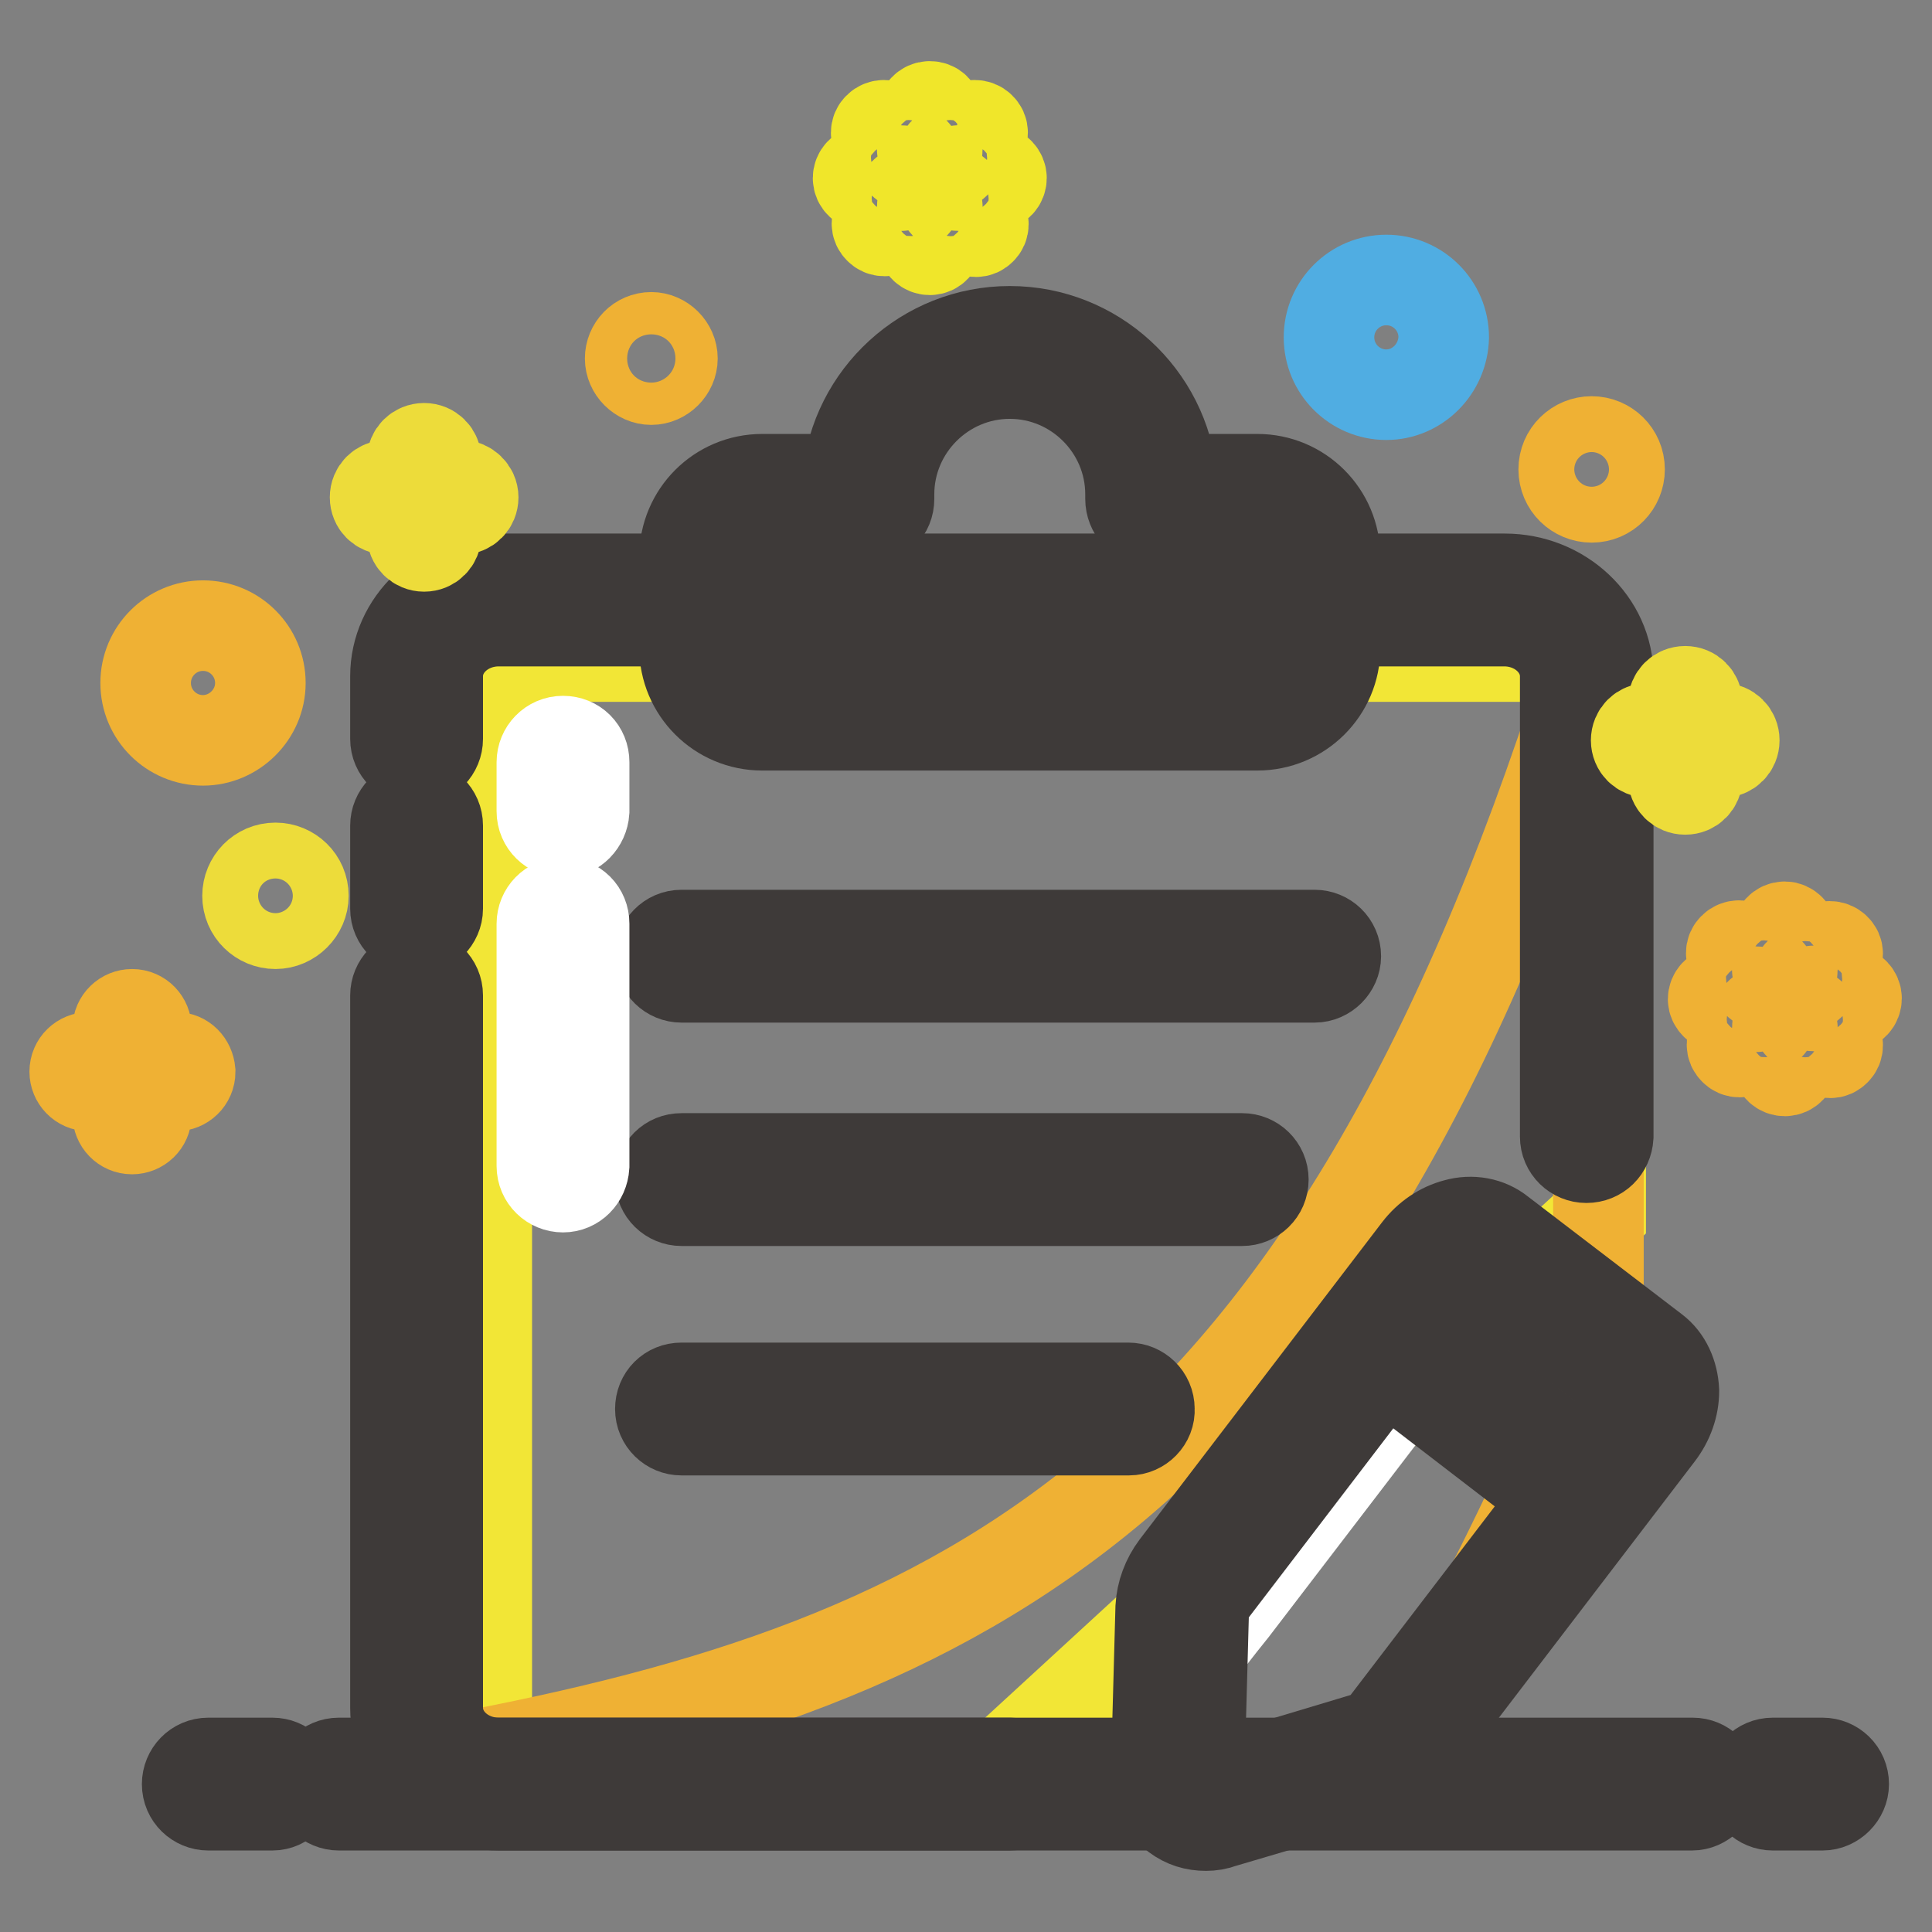
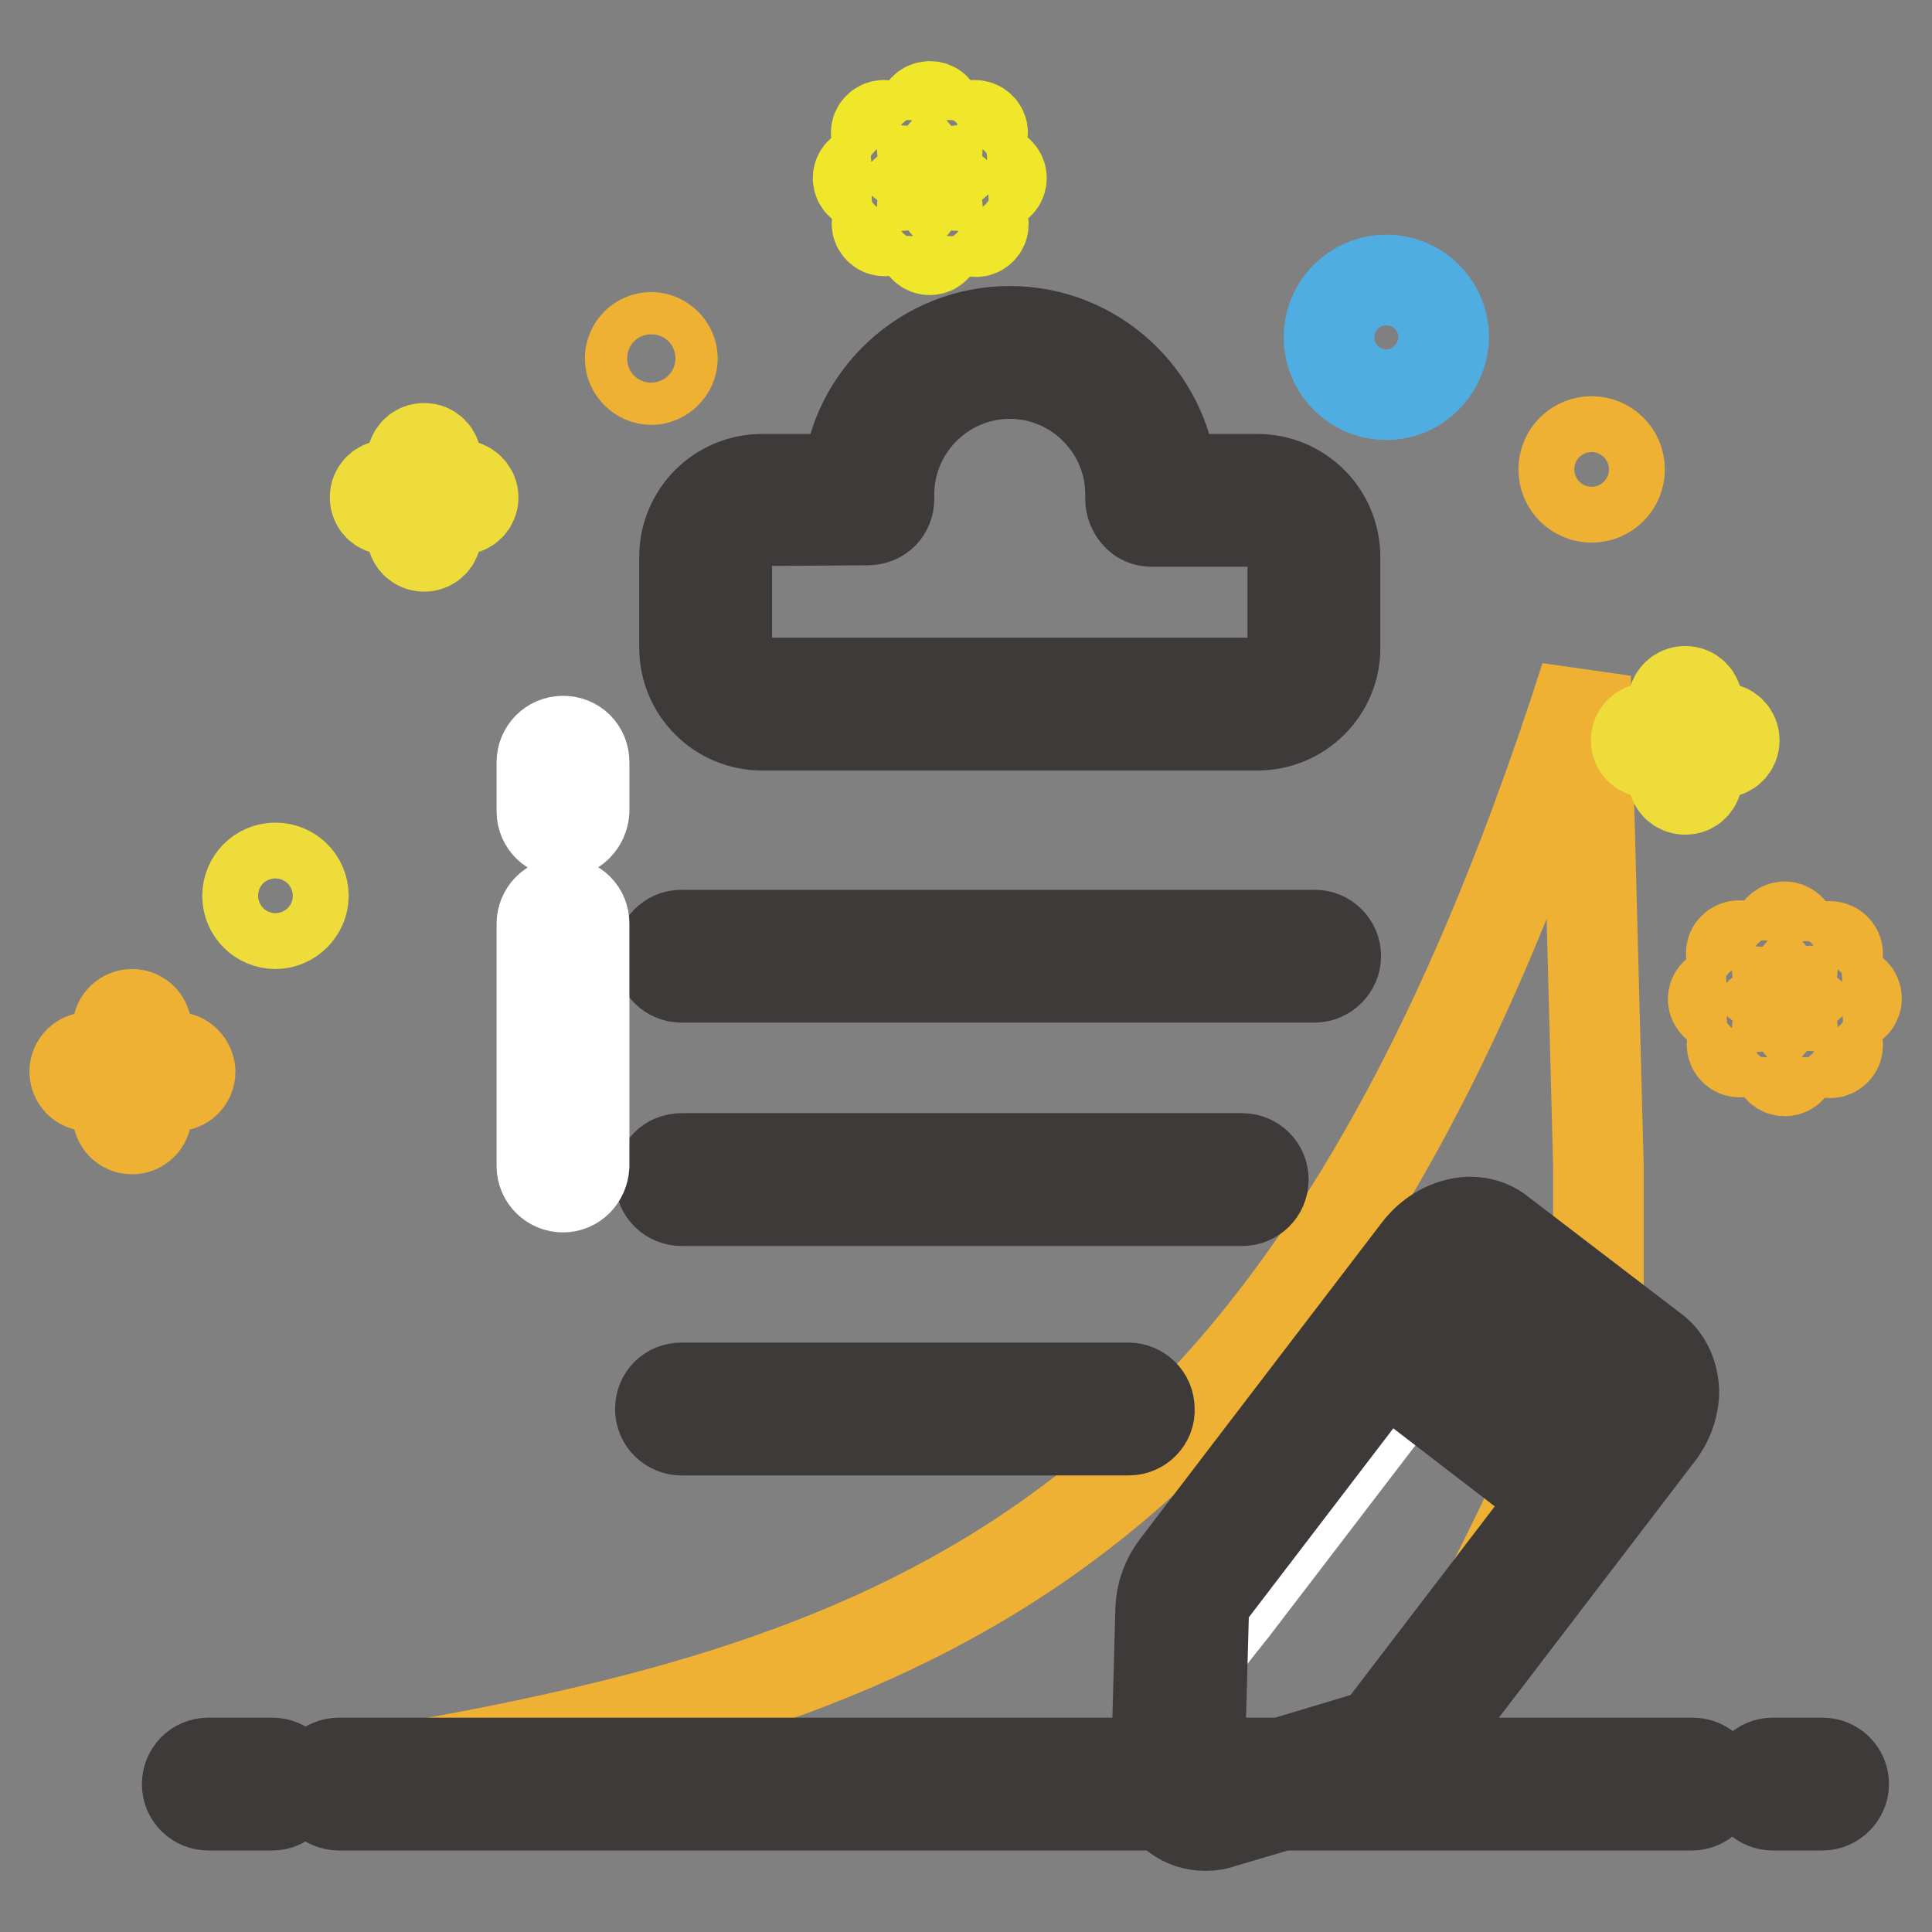
<svg xmlns="http://www.w3.org/2000/svg" version="1.1" x="0px" y="0px" viewBox="0 0 256 256" enable-background="new 0 0 256 256" xml:space="preserve">
  <rect x="0" y="0" width="256" height="256" fill="#808080" stroke="none" />
  <g>
-     <path stroke-width="12" fill-opacity="0" stroke="#f2e636" d="M212.1,160.8V96.5c0-5.2-4.3-9.5-9.5-9.5H74c-5.2,0-9.5,4.3-9.5,9.5V225c0,5.2,4.3,9.5,9.5,9.5h57.9 L212.1,160.8z" />
    <path stroke-width="12" fill-opacity="0" stroke="#efb134" d="M60,233.1c1.5,0.9,3.2,1.5,5.1,1.5h116.5c5.5,0,30.2-52,30.2-57.5v-22.5l-1.7-64.9 C175.8,196.9,128.5,220.3,60,233.1z" />
-     <path stroke-width="12" fill-opacity="0" stroke="#3e3a39" d="M210.2,153.4c-1.5,0-2.8-1.2-2.8-2.8v-61c0-4-3.6-7.3-8.1-7.3H66.1c-4.5,0-8.1,3.3-8.1,7.3v8.3 c0,1.5-1.2,2.8-2.8,2.8c-1.5,0-2.8-1.2-2.8-2.8v-8.3c0-7.1,6.1-12.9,13.7-12.9h133.3c7.5,0,13.7,5.8,13.7,12.9v61 C213,152.2,211.8,153.4,210.2,153.4z M55.2,123.2c-1.5,0-2.8-1.2-2.8-2.8v-11c0-1.5,1.2-2.8,2.8-2.8c1.5,0,2.8,1.2,2.8,2.8v11 C58,121.9,56.7,123.2,55.2,123.2z M133.8,239.2H66.1c-7.5,0-13.7-5.8-13.7-12.9v-94.4c0-1.5,1.2-2.8,2.8-2.8c1.5,0,2.8,1.2,2.8,2.8 v94.4c0,4,3.6,7.3,8.1,7.3h67.8c1.5,0,2.8,1.2,2.8,2.8C136.6,237.9,135.4,239.2,133.8,239.2L133.8,239.2z" />
    <path stroke-width="12" fill-opacity="0" stroke="#f2e636" d="M90.3,156.3h74.3" />
    <path stroke-width="12" fill-opacity="0" stroke="#3e3a39" d="M164.6,159.1H90.3c-1.5,0-2.8-1.2-2.8-2.8c0-1.6,1.2-2.8,2.8-2.8h74.3c1.5,0,2.8,1.2,2.8,2.8 C167.4,157.9,166.1,159.1,164.6,159.1z" />
    <path stroke-width="12" fill-opacity="0" stroke="#f2e636" d="M90.3,186.7h59.2" />
    <path stroke-width="12" fill-opacity="0" stroke="#3e3a39" d="M149.6,189.5H90.3c-1.5,0-2.8-1.2-2.8-2.8c0-1.6,1.2-2.8,2.8-2.8h59.2c1.5,0,2.8,1.2,2.8,2.8 C152.4,188.2,151.1,189.5,149.6,189.5z" />
    <path stroke-width="12" fill-opacity="0" stroke="#f2e636" d="M90.3,126.7h83.9" />
    <path stroke-width="12" fill-opacity="0" stroke="#3e3a39" d="M174.2,129.5H90.3c-1.5,0-2.8-1.2-2.8-2.8c0-1.5,1.2-2.8,2.8-2.8h83.9c1.5,0,2.8,1.2,2.8,2.8 C177,128.2,175.7,129.5,174.2,129.5z" />
    <path stroke-width="12" fill-opacity="0" stroke="#50ade2" d="M183.7,52.3c-4.2,0-7.6-3.4-7.6-7.6c0-4.2,3.4-7.6,7.6-7.6c4.2,0,7.6,3.4,7.6,7.6 C191.2,48.9,187.8,52.3,183.7,52.3z M183.7,40.9c-2.1,0-3.9,1.7-3.9,3.9c0,2.1,1.7,3.8,3.9,3.8c2.1,0,3.8-1.7,3.8-3.8 C187.5,42.6,185.8,40.9,183.7,40.9z" />
    <path stroke-width="12" fill-opacity="0" stroke="#eddc3a" d="M61.1,64.3h-3.3V61c0-0.9-0.7-1.6-1.6-1.6c-0.9,0-1.6,0.7-1.6,1.6v3.3h-3.3c-0.9,0-1.6,0.7-1.6,1.6 s0.7,1.6,1.6,1.6h3.3v3.3c0,0.9,0.7,1.6,1.6,1.6c0.9,0,1.6-0.7,1.6-1.6v-3.3h3.3c0.9,0,1.6-0.7,1.6-1.6S61.9,64.3,61.1,64.3z  M228.2,96.5h-3.3v-3.3c0-0.9-0.7-1.6-1.6-1.6c-0.9,0-1.6,0.7-1.6,1.6v3.3h-3.3c-0.9,0-1.6,0.7-1.6,1.6c0,0.9,0.7,1.6,1.6,1.6h3.3 v3.3c0,0.9,0.7,1.6,1.6,1.6c0.9,0,1.6-0.7,1.6-1.6v-3.3h3.3c0.9,0,1.6-0.7,1.6-1.6C229.8,97.2,229.1,96.5,228.2,96.5z" />
    <path stroke-width="12" fill-opacity="0" stroke="#efb134" d="M23.3,140.1h-3.9v-3.8c0-1-0.8-1.9-1.9-1.9c-1,0-1.9,0.8-1.9,1.9v3.8h-3.8c-1,0-1.9,0.8-1.9,1.9 c0,1,0.8,1.9,1.9,1.9h3.8v3.8c0,1,0.8,1.9,1.9,1.9c1,0,1.9-0.8,1.9-1.9v-3.8h3.9c1,0,1.9-0.8,1.9-1.9 C25.1,140.9,24.3,140.1,23.3,140.1z" />
    <path stroke-width="12" fill-opacity="0" stroke="#efb134" d="M83.5,47.5c0,1.5,1.3,2.8,2.8,2.8c1.5,0,2.8-1.3,2.8-2.8c0-1.5-1.3-2.8-2.8-2.8 C84.7,44.7,83.5,46,83.5,47.5z" />
    <path stroke-width="12" fill-opacity="0" stroke="#efb134" d="M207.2,62.2c0,2.1,1.7,3.7,3.7,3.7c2.1,0,3.7-1.7,3.7-3.7c0-2.1-1.7-3.7-3.7-3.7 C208.9,58.5,207.2,60.1,207.2,62.2L207.2,62.2z" />
    <path stroke-width="12" fill-opacity="0" stroke="#eddc3a" d="M32.8,118.7c0,2.1,1.7,3.7,3.7,3.7s3.7-1.7,3.7-3.7c0,0,0,0,0,0c0-2.1-1.7-3.7-3.7-3.7 C34.4,115,32.8,116.7,32.8,118.7C32.8,118.7,32.8,118.7,32.8,118.7z" />
-     <path stroke-width="12" fill-opacity="0" stroke="#efb134" d="M26.9,98.1c-4.2,0-7.6-3.4-7.6-7.6s3.4-7.6,7.6-7.6c4.2,0,7.6,3.4,7.6,7.6S31,98.1,26.9,98.1z M26.9,86.7 c-2.1,0-3.8,1.7-3.8,3.8c0,2.1,1.7,3.8,3.8,3.8s3.8-1.7,3.8-3.8C30.7,88.4,29,86.7,26.9,86.7z" />
    <path stroke-width="12" fill-opacity="0" stroke="#f0e62a" d="M117.9,16.9c-0.4-0.4-1.1-0.4-1.5,0c-0.2,0.2-0.3,0.4-0.3,0.7s0.1,0.5,0.3,0.7l3.3,3.3 c0.2,0.2,0.4,0.3,0.7,0.3s0.5-0.1,0.7-0.3c0.4-0.4,0.4-1.1,0-1.5L117.9,16.9z M126.7,25.6c-0.2-0.2-0.4-0.3-0.7-0.3 c-0.3,0-0.5,0.1-0.7,0.3c-0.4,0.4-0.4,1.1,0,1.5l3.3,3.3c0.2,0.2,0.4,0.3,0.7,0.3c0.3,0,0.5-0.1,0.7-0.3c0.2-0.2,0.3-0.4,0.3-0.7 c0-0.3-0.1-0.5-0.3-0.7L126.7,25.6z M125.9,21.9c0.3,0,0.5-0.1,0.7-0.3l3.3-3.3c0.2-0.2,0.3-0.4,0.3-0.7c0-0.3-0.1-0.5-0.3-0.7 c-0.4-0.4-1.1-0.4-1.5,0l-3.3,3.3c-0.4,0.4-0.4,1.1,0,1.5C125.4,21.8,125.6,21.9,125.9,21.9z M119.8,25.6l-3.3,3.3 c-0.2,0.2-0.3,0.4-0.3,0.7c0,0.3,0.1,0.5,0.3,0.7c0.2,0.2,0.4,0.3,0.7,0.3c0.3,0,0.5-0.1,0.7-0.3l3.3-3.3c0.4-0.4,0.4-1.1,0-1.5 C120.8,25.2,120.2,25.2,119.8,25.6z M120.4,23.6c0-0.6-0.5-1-1-1h-4.7c-0.6,0-1,0.5-1,1c0,0.6,0.5,1,1,1h4.7 C119.9,24.6,120.4,24.2,120.4,23.6z M131.7,22.6h-4.7c-0.6,0-1,0.5-1,1c0,0.6,0.5,1,1,1h4.7c0.6,0,1-0.5,1-1S132.3,22.6,131.7,22.6 z M123.2,14.1c-0.6,0-1,0.5-1,1v4.7c0,0.6,0.5,1,1,1c0.6,0,1-0.5,1-1v-4.7C124.2,14.5,123.8,14.1,123.2,14.1z M123.2,26.4 c-0.6,0-1,0.5-1,1v4.7c0,0.6,0.5,1,1,1c0.6,0,1-0.5,1-1v-4.7C124.2,26.8,123.8,26.4,123.2,26.4z" />
    <path stroke-width="12" fill-opacity="0" stroke="#efb134" d="M231.2,125.6c-0.4-0.4-1.1-0.4-1.5,0c-0.2,0.2-0.3,0.4-0.3,0.7c0,0.3,0.1,0.5,0.3,0.7l3.3,3.3 c0.2,0.2,0.4,0.3,0.7,0.3c0.3,0,0.5-0.1,0.7-0.3c0.4-0.4,0.4-1.1,0-1.5L231.2,125.6z M239.9,134.4c-0.2-0.2-0.4-0.3-0.7-0.3 c-0.3,0-0.5,0.1-0.7,0.3c-0.4,0.4-0.4,1.1,0,1.5l3.3,3.3c0.2,0.2,0.4,0.3,0.7,0.3c0.3,0,0.5-0.1,0.7-0.3c0.2-0.2,0.3-0.4,0.3-0.7 c0-0.3-0.1-0.5-0.3-0.7L239.9,134.4z M239.2,130.7c0.3,0,0.5-0.1,0.7-0.3l3.3-3.3c0.2-0.2,0.3-0.4,0.3-0.7c0-0.3-0.1-0.5-0.3-0.7 c-0.4-0.4-1.1-0.4-1.5,0l-3.3,3.3c-0.4,0.4-0.4,1.1,0,1.5C238.6,130.6,238.9,130.7,239.2,130.7z M233.1,134.4l-3.3,3.3 c-0.2,0.2-0.3,0.4-0.3,0.7c0,0.3,0.1,0.5,0.3,0.7c0.2,0.2,0.4,0.3,0.7,0.3c0.3,0,0.5-0.1,0.7-0.3l3.3-3.3c0.4-0.4,0.4-1.1,0-1.5 C234.1,134,233.4,134,233.1,134.4L233.1,134.4z M233.7,132.4c0-0.6-0.5-1-1-1H228c-0.6,0-1,0.5-1,1s0.5,1,1,1h4.7 C233.2,133.4,233.7,132.9,233.7,132.4z M245,131.3h-4.7c-0.6,0-1,0.5-1,1s0.5,1,1,1h4.7c0.6,0,1-0.5,1-1S245.6,131.3,245,131.3z  M236.5,122.8c-0.6,0-1,0.5-1,1v4.7c0,0.6,0.5,1,1,1c0.6,0,1-0.5,1-1v-4.7C237.5,123.3,237,122.8,236.5,122.8z M236.5,135.2 c-0.6,0-1,0.5-1,1v4.7c0,0.6,0.5,1,1,1c0.6,0,1-0.5,1-1v-4.7C237.5,135.6,237,135.2,236.5,135.2z" />
    <path stroke-width="12" fill-opacity="0" stroke="#3e3a39" d="M241.5,239.2h-6.6c-1.5,0-2.8-1.2-2.8-2.8c0-1.5,1.2-2.8,2.8-2.8h6.6c1.5,0,2.8,1.2,2.8,2.8 C244.3,237.9,243,239.2,241.5,239.2z M36.1,239.2h-8.5c-1.5,0-2.8-1.2-2.8-2.8c0-1.5,1.2-2.8,2.8-2.8h8.5c1.5,0,2.8,1.2,2.8,2.8 C38.8,237.9,37.6,239.2,36.1,239.2z" />
    <path stroke-width="12" fill-opacity="0" stroke="#3e3a39" d="M224.2,239.2H44.9c-1.5,0-2.8-1.2-2.8-2.8c0-1.5,1.2-2.8,2.8-2.8h179.4c1.5,0,2.8,1.2,2.8,2.8 C227,237.9,225.7,239.2,224.2,239.2L224.2,239.2z" />
    <path stroke-width="12" fill-opacity="0" stroke="#efb134" d="M166.6,66.3h-14c0-0.2,0-0.5,0-0.7c0-10.4-8.4-18.8-18.8-18.8c-10.4,0-18.8,8.4-18.8,18.8 c0,0.3,0,0.5,0,0.7h-14c-4.1,0-7.5,3.3-7.5,7.5v12.1c0,4.1,3.3,7.5,7.5,7.5h65.6c4.1,0,7.5-3.3,7.5-7.5V73.8 C174.1,69.6,170.8,66.3,166.6,66.3L166.6,66.3z" />
    <path stroke-width="12" fill-opacity="0" stroke="#3e3a39" d="M166.6,96.1H101c-5.7,0-10.3-4.6-10.3-10.3V73.8c0-5.7,4.6-10.3,10.3-10.3h11.3c1-11,10.3-19.6,21.5-19.6 c11.2,0,20.5,8.6,21.5,19.6h11.3c5.7,0,10.3,4.6,10.3,10.3v12.1C176.9,91.5,172.3,96.1,166.6,96.1L166.6,96.1z M101,69 c-2.6,0-4.7,2.1-4.7,4.7v12.1c0,2.6,2.1,4.7,4.7,4.7h65.6c2.6,0,4.7-2.1,4.7-4.7V73.8c0-2.6-2.1-4.7-4.7-4.7h-14 c-0.8,0-1.5-0.3-2-0.9c-0.5-0.6-0.8-1.3-0.8-2.1l0-0.6c0-8.8-7.2-16-16-16c-8.8,0-16,7.2-16,16l0,0.6c0,0.8-0.3,1.5-0.8,2 c-0.5,0.5-1.2,0.8-2,0.8L101,69L101,69z" />
    <path stroke-width="12" fill-opacity="0" stroke="#ffffff" d="M74.6,110.3c-1.5,0-2.8-1.2-2.8-2.8V101c0-1.5,1.2-2.8,2.8-2.8c1.6,0,2.8,1.2,2.8,2.8v6.5 C77.3,109,76.1,110.3,74.6,110.3z" />
    <path stroke-width="12" fill-opacity="0" stroke="#ffffff" d="M74.6,157.3c-1.5,0-2.8-1.2-2.8-2.8v-32.1c0-1.5,1.2-2.8,2.8-2.8c1.6,0,2.8,1.2,2.8,2.8v32.1 C77.3,156.1,76.1,157.3,74.6,157.3L74.6,157.3z" />
    <path stroke-width="12" fill-opacity="0" stroke="#ffffff" d="M183.4,233.2l-19.1,7.1c-2.6,1-4.6-0.6-4.3-3.3l-4-13.5c0.1-1.2,6.5-9.2,7.4-10.3l31.3-40.9 c1.8-2.4,4.7-3.3,6.3-2.1l17.1,13.1c1.6,1.2,1.5,4.2-0.4,6.6l-31.3,40.9C185.6,231.9,184.5,232.8,183.4,233.2z" />
    <path stroke-width="12" fill-opacity="0" stroke="#f2e636" d="M210,197.7l-26.8-20.6" />
    <path stroke-width="12" fill-opacity="0" stroke="#3e3a39" d="M210,200.5c-0.6,0-1.2-0.2-1.7-0.6l-26.8-20.6c-1.2-0.9-1.5-2.7-0.5-3.9c0.9-1.2,2.7-1.5,3.9-0.5l26.8,20.6 c1.2,0.9,1.5,2.7,0.5,3.9C211.7,200.1,210.8,200.5,210,200.5L210,200.5z" />
    <path stroke-width="12" fill-opacity="0" stroke="#3e3a39" d="M159.8,241.9c-1.5,0-2.8-0.4-4-1.3c-1.7-1.3-2.6-3.3-2.6-5.7l0.6-21.9c0.1-1.9,0.8-3.8,2-5.4l32.1-42 c1.3-1.7,3.1-2.9,5-3.4c2.1-0.6,4.3-0.2,5.9,1.1l20.4,15.6c1.6,1.2,2.5,3.2,2.6,5.4c0,2-0.7,4-2,5.7l-32.1,42 c-1.2,1.6-2.9,2.8-4.7,3.3l-21,6.2C161.2,241.8,160.5,241.9,159.8,241.9z M194.8,167.7c-0.2,0-0.4,0-0.5,0.1 c-0.7,0.2-1.4,0.7-1.9,1.4l-32.1,42c-0.5,0.7-0.8,1.5-0.8,2.1l-0.6,21.9c0,0.5,0.1,0.9,0.4,1.1c0.2,0.2,0.7,0.2,1.2,0.1l21-6.3 c0.7-0.2,1.3-0.7,1.8-1.3l32.1-42c0.5-0.7,0.8-1.5,0.8-2.2c0-0.2-0.1-0.8-0.4-1l-20.4-15.6C195.2,167.7,195,167.7,194.8,167.7 L194.8,167.7z" />
  </g>
</svg>